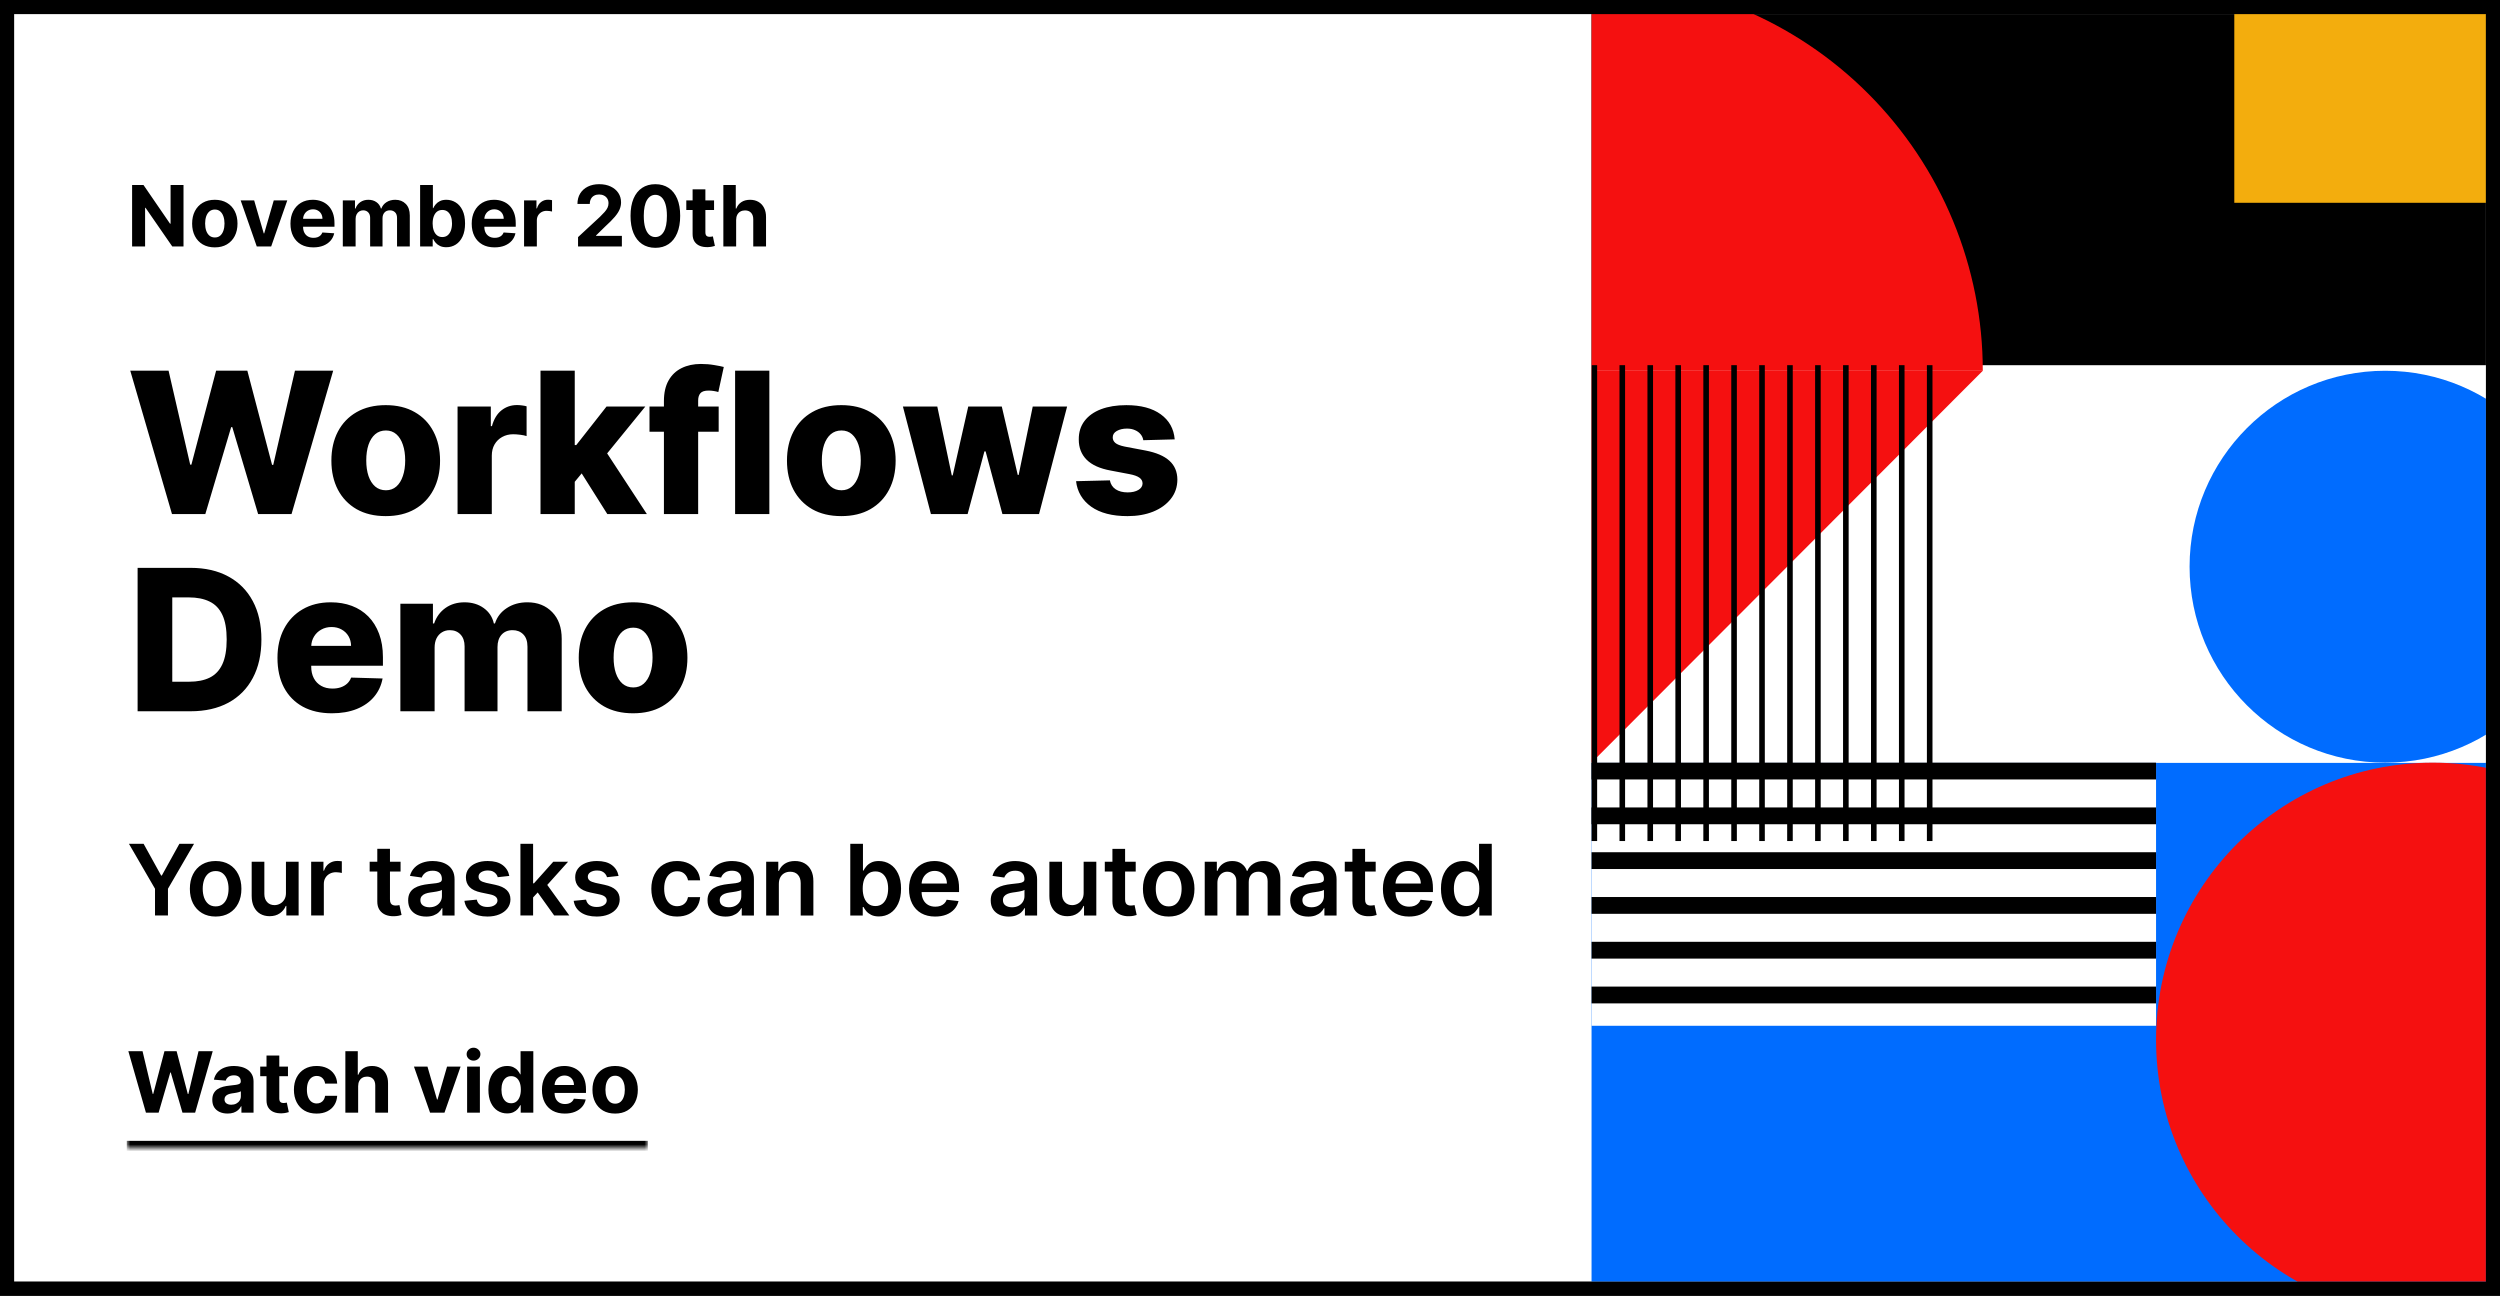
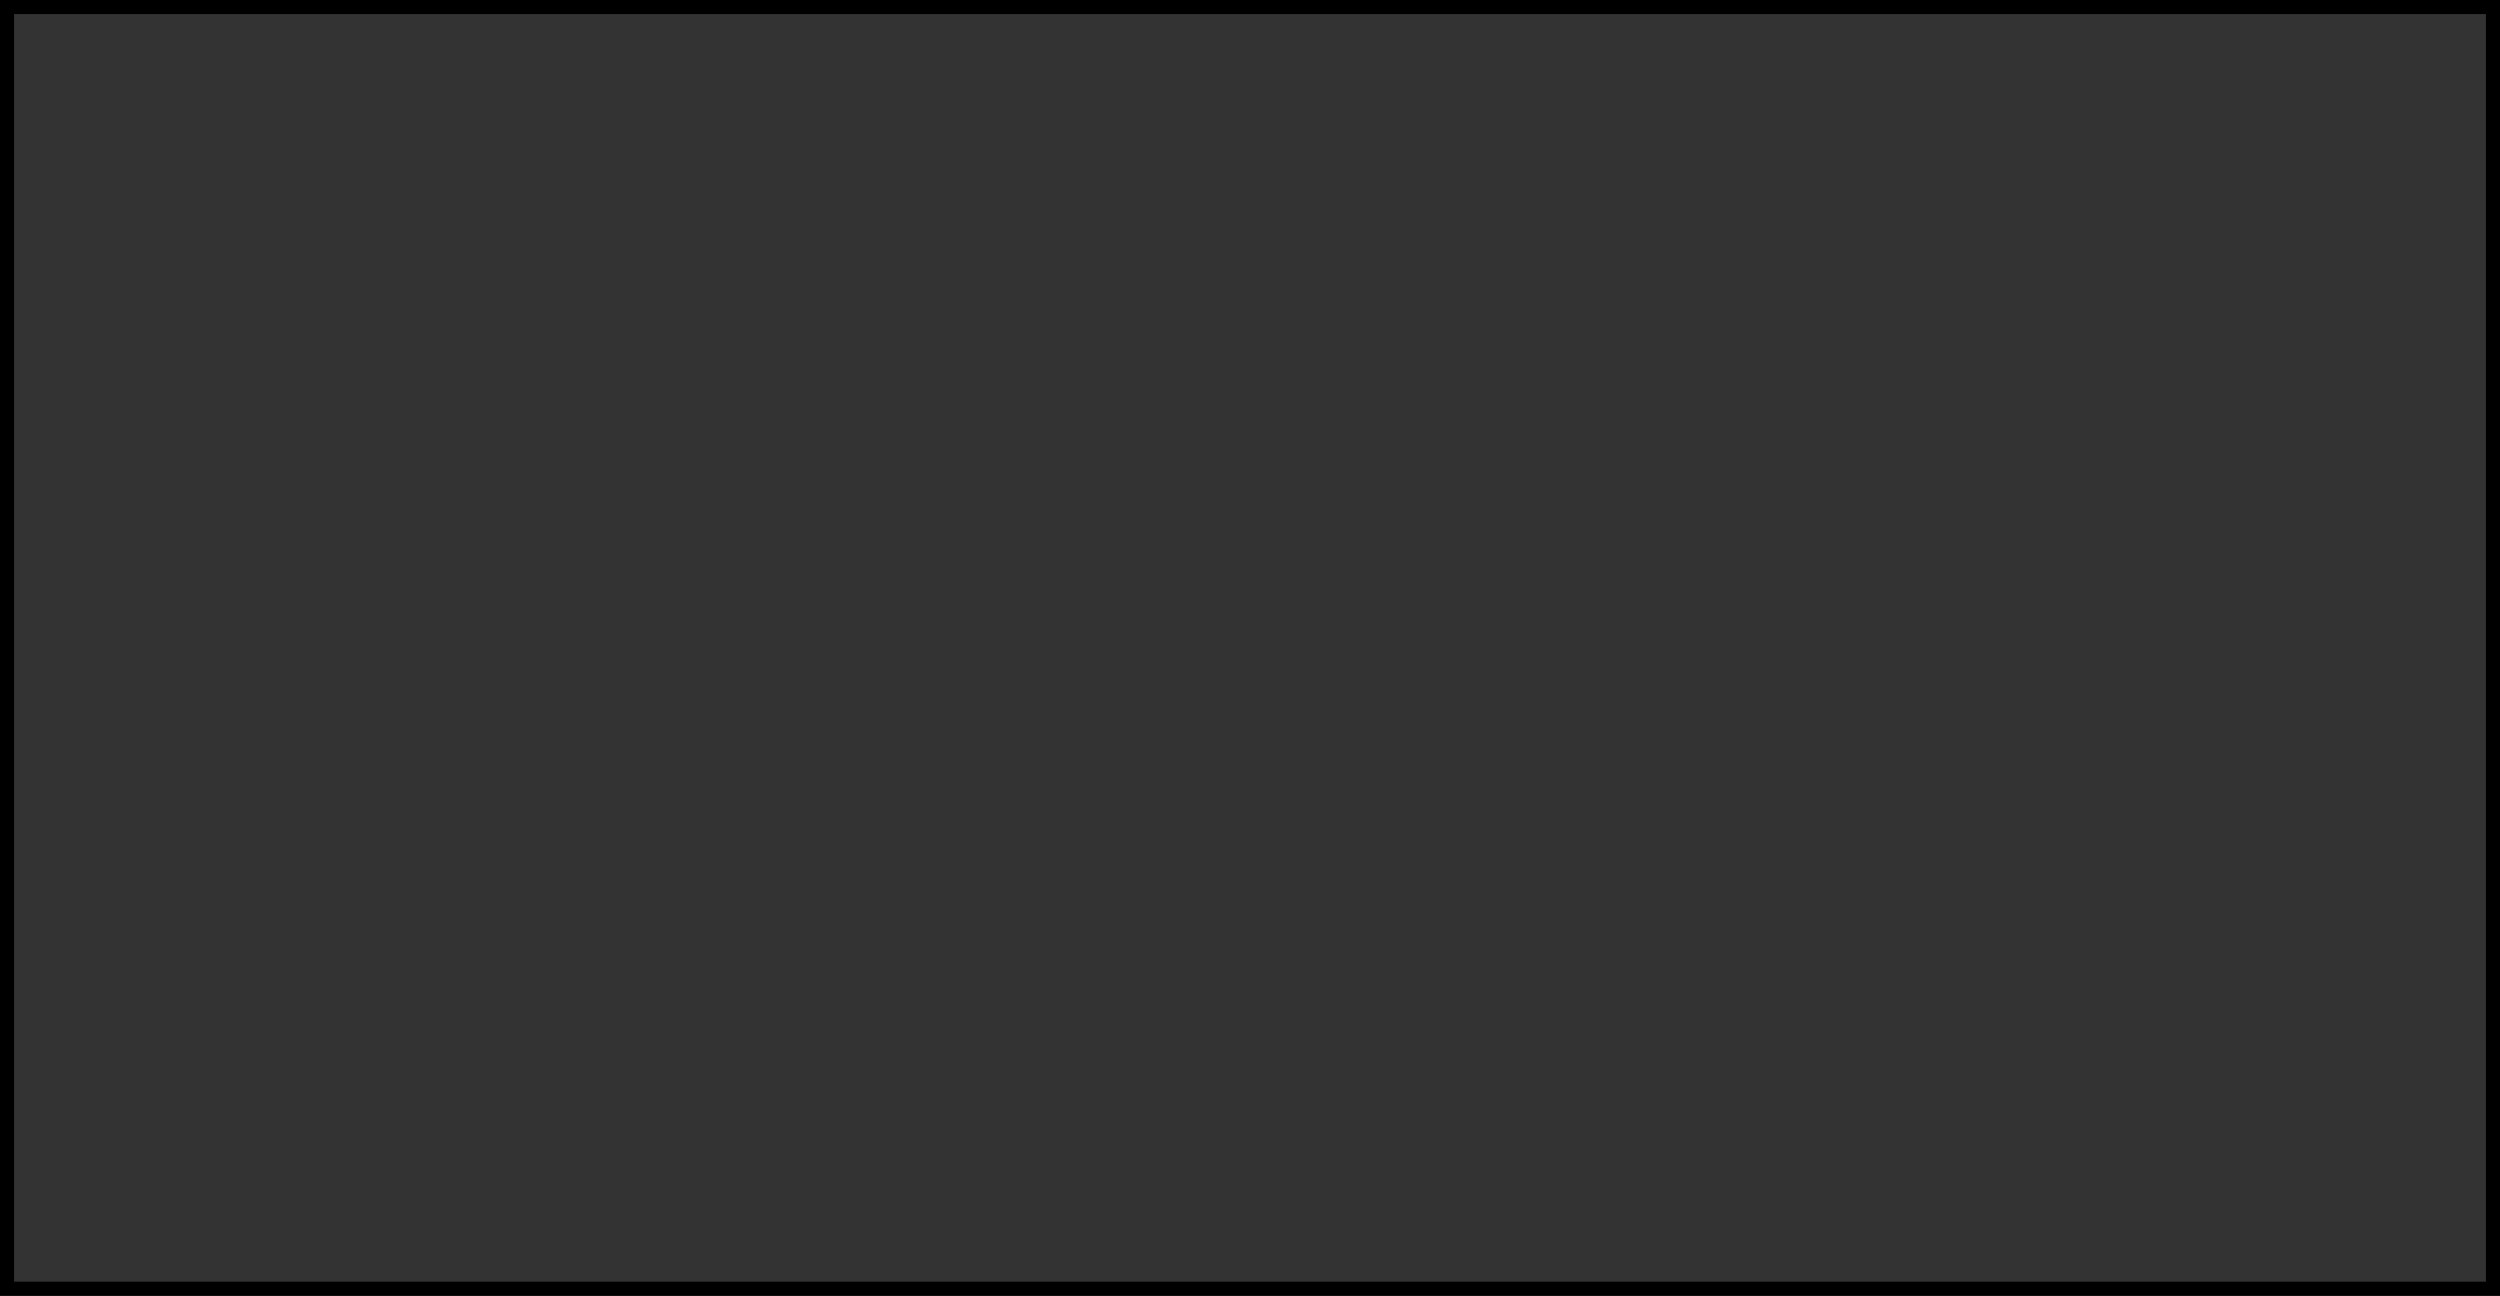
<svg xmlns="http://www.w3.org/2000/svg" fill="none" height="184" viewBox="0 0 355 184" width="355">
  <rect x="0" y="0" width="355" height="184" fill="#333333" stroke="none" />
  <clipPath id="a">
-     <path d="m2 2h351v180h-351z" />
-   </clipPath>
+     </clipPath>
  <mask id="b" fill="#fff">
    <path d="m18 145h74v18h-74z" fill="#fff" />
  </mask>
  <g clip-path="url(#a)">
    <path d="m2 2h351v180h-351z" fill="#fff" />
-     <path d="m26.058 26.273v8.727h-1.594l-3.797-5.493h-.064v5.493h-1.845v-8.727h1.619l3.767 5.489h.077v-5.489zm4.445 8.855c-.662 0-1.234-.141-1.717-.422-.48-.284-.851-.679-1.112-1.185-.261-.508-.392-1.098-.392-1.768 0-.676.131-1.267.392-1.773.261-.508.632-.903 1.112-1.185.483-.284 1.055-.426 1.717-.426s1.233.142 1.713.426c.483.281.855.676 1.116 1.185.261.506.392 1.097.392 1.773 0 .67-.131 1.26-.392 1.768-.261.506-.633.901-1.116 1.185-.48.281-1.051.422-1.713.422zm.009-1.406c.301 0 .553-.085.754-.256.202-.173.354-.409.456-.707.105-.298.158-.638.158-1.018 0-.381-.052-.72-.158-1.018-.102-.298-.254-.534-.456-.707s-.453-.26-.754-.26c-.304 0-.56.087-.767.26-.205.173-.359.409-.465.707-.102.298-.153.638-.153 1.018 0 .381.051.72.153 1.018.105.298.26.534.465.707.207.171.463.256.767.256zm10.282-5.267-2.288 6.545h-2.045l-2.288-6.545h1.918l1.359 4.683h.068l1.355-4.683zm3.698 6.673c-.673 0-1.253-.136-1.739-.409-.483-.276-.855-.665-1.117-1.168-.261-.506-.392-1.104-.392-1.794 0-.673.131-1.264.392-1.773.261-.508.629-.905 1.104-1.189.477-.284 1.037-.426 1.679-.426.432 0 .834.07 1.206.209.375.136.702.342.98.618.281.276.5.622.656 1.04.156.415.234.901.234 1.457v.499h-5.527v-1.125h3.818c0-.261-.057-.493-.171-.695-.114-.202-.271-.359-.473-.473-.199-.116-.43-.175-.695-.175-.276 0-.52.064-.733.192-.21.125-.375.294-.494.507-.119.21-.18.445-.183.703v1.07c0 .324.06.604.179.84.122.236.294.418.516.545.222.128.484.192.788.192.202 0 .386-.028.554-.085.168-.057.311-.142.43-.256.119-.114.21-.253.273-.418l1.679.111c-.085.403-.26.756-.524 1.057-.261.298-.599.531-1.014.699-.412.165-.888.247-1.428.247zm4.186-.128v-6.545h1.73v1.155h.077c.136-.384.364-.686.682-.908.318-.222.699-.332 1.142-.332.449 0 .831.112 1.146.337.315.222.526.523.631.903h.068c.134-.375.375-.675.724-.899.352-.227.768-.341 1.249-.341.611 0 1.107.195 1.487.584.384.386.575.935.575 1.645v4.402h-1.811v-4.044c0-.364-.097-.636-.29-.818s-.435-.273-.724-.273c-.33 0-.587.105-.771.315-.185.207-.277.481-.277.822v3.997h-1.76v-4.082c0-.321-.092-.577-.277-.767-.182-.19-.422-.285-.72-.285-.202 0-.384.051-.545.153-.159.099-.285.24-.379.422-.094.179-.141.389-.141.631v3.929zm10.977 0v-8.727h1.815v3.281h.055c.08-.176.195-.355.345-.537.153-.185.352-.338.597-.46.247-.125.554-.188.92-.188.477 0 .918.125 1.321.375.403.247.726.621.967 1.121.241.497.362 1.121.362 1.871 0 .73-.118 1.347-.354 1.849-.233.5-.551.879-.955 1.138-.401.256-.85.384-1.347.384-.352 0-.652-.058-.899-.175-.244-.117-.445-.263-.601-.439-.156-.179-.276-.359-.358-.541h-.081v1.048zm1.777-3.273c0 .389.054.729.162 1.018.108.29.264.516.469.678.204.159.453.239.746.239.295 0 .545-.081.75-.243.204-.165.359-.392.465-.682.108-.293.162-.629.162-1.01 0-.378-.052-.71-.158-.997-.105-.287-.26-.511-.464-.673-.205-.162-.456-.243-.754-.243-.295 0-.545.078-.75.234-.202.156-.356.378-.465.665-.108.287-.162.625-.162 1.014zm8.798 3.401c-.673 0-1.253-.136-1.739-.409-.483-.276-.855-.665-1.117-1.168-.261-.506-.392-1.104-.392-1.794 0-.673.131-1.264.392-1.773s.629-.905 1.104-1.189c.477-.284 1.037-.426 1.679-.426.432 0 .834.07 1.206.209.375.136.702.342.98.618.281.276.5.622.656 1.04.156.415.234.901.234 1.457v.499h-5.527v-1.125h3.818c0-.261-.057-.493-.171-.695s-.271-.359-.473-.473c-.199-.116-.43-.175-.695-.175-.276 0-.52.064-.733.192-.21.125-.375.294-.494.507-.119.21-.18.445-.183.703v1.07c0 .324.06.604.179.84.122.236.294.418.516.545.222.128.484.192.788.192.202 0 .386-.028.554-.085s.311-.142.43-.256c.119-.114.21-.253.273-.418l1.679.111c-.085.403-.26.756-.524 1.057-.261.298-.6.531-1.014.699-.412.165-.888.247-1.428.247zm4.186-.128v-6.545h1.76v1.142h.068c.119-.406.32-.713.601-.92.281-.21.605-.315.972-.315.091 0 .189.006.294.017.105.011.197.027.277.047v1.611c-.085-.026-.203-.048-.354-.068s-.288-.03-.413-.03c-.267 0-.506.058-.716.175-.207.114-.372.273-.494.477-.119.204-.179.44-.179.707v3.703zm7.665 0v-1.329l3.107-2.877c.264-.256.486-.486.665-.69.182-.205.32-.405.413-.601.094-.199.141-.413.141-.643 0-.256-.058-.476-.175-.66-.116-.188-.276-.331-.477-.43-.202-.102-.43-.153-.686-.153-.267 0-.5.054-.699.162-.199.108-.352.263-.46.465-.108.202-.162.442-.162.72h-1.752c0-.571.129-1.067.388-1.487.259-.42.621-.746 1.087-.976s1.003-.345 1.611-.345c.625 0 1.169.111 1.632.332.466.219.828.523 1.087.912s.388.835.388 1.338c0 .33-.065.655-.196.976-.128.321-.357.678-.686 1.07-.33.389-.794.857-1.393 1.402l-1.274 1.249v.06h3.665v1.508zm10.978.192c-.733-.003-1.364-.183-1.892-.541-.525-.358-.93-.876-1.214-1.555-.281-.679-.42-1.496-.418-2.45 0-.952.141-1.763.422-2.433.284-.67.689-1.18 1.214-1.53.528-.352 1.158-.528 1.888-.528s1.358.176 1.883.528c.528.352.935.864 1.219 1.534.284.668.425 1.477.422 2.429 0 .957-.142 1.776-.426 2.454-.281.679-.685 1.198-1.21 1.555-.526.358-1.155.537-1.888.537zm0-1.53c.5 0 .899-.251 1.197-.754.298-.503.446-1.257.443-2.263 0-.662-.068-1.213-.204-1.653-.134-.44-.324-.771-.571-.993-.244-.222-.533-.332-.865-.332-.497 0-.895.249-1.193.746-.298.497-.449 1.242-.452 2.233 0 .67.067 1.23.2 1.679.136.446.328.781.575 1.006.247.222.537.332.869.332zm8.336-5.207v1.364h-3.942v-1.364zm-3.047-1.568h1.815v6.102c0 .168.026.298.077.392.051.091.122.155.213.192.094.037.202.055.324.055.085 0 .17-.007.255-.021.086-.017.151-.03.196-.038l.286 1.351c-.091.028-.219.061-.384.098-.164.04-.365.064-.6.072-.438.017-.821-.041-1.151-.175-.327-.134-.581-.341-.763-.622-.182-.281-.271-.636-.269-1.065zm6.183 4.33v3.784h-1.816v-8.727h1.764v3.337h.077c.148-.386.386-.689.716-.908.33-.222.743-.332 1.24-.332.455 0 .851.1 1.189.298.341.196.605.479.793.848.19.366.284.805.281 1.317v4.168h-1.815v-3.844c.002-.403-.1-.717-.307-.942-.205-.224-.492-.337-.861-.337-.247 0-.466.053-.656.158-.188.105-.336.259-.444.46-.105.199-.159.439-.161.72z" fill="#000" />
    <path d="m24.423 73-5.926-20.364h5.439l3.072 13.344h.169l3.51-13.344h4.435l3.51 13.373h.169l3.082-13.373h5.429l-5.916 20.364h-4.743l-3.669-12.349h-.159l-3.669 12.349zm30.35.288c-1.604 0-2.983-.328-4.136-.984-1.147-.663-2.032-1.584-2.655-2.764-.617-1.187-.925-2.562-.925-4.126 0-1.571.308-2.946.925-4.127.623-1.187 1.508-2.108 2.655-2.764 1.153-.663 2.532-.994 4.136-.994 1.604 0 2.98.331 4.126.994 1.153.656 2.038 1.578 2.655 2.764.623 1.18.935 2.555.935 4.127 0 1.564-.312 2.94-.935 4.126-.617 1.18-1.501 2.101-2.655 2.764-1.147.656-2.522.984-4.126.984zm.03-3.669c.583 0 1.077-.179 1.482-.537.404-.358.713-.855.925-1.492.219-.636.328-1.372.328-2.207 0-.849-.109-1.591-.328-2.227-.212-.636-.52-1.133-.925-1.491-.404-.358-.898-.537-1.482-.537-.603 0-1.114.179-1.531.537-.411.358-.726.855-.945 1.491-.212.636-.318 1.379-.318 2.227 0 .835.106 1.571.318 2.207.219.636.534 1.133.945 1.492.418.358.928.537 1.531.537zm10.171 3.381v-15.273h4.723v2.784h.159c.278-1.008.733-1.757 1.362-2.247.63-.497 1.362-.746 2.197-.746.225 0 .457.017.696.05.239.026.461.07.666.129v4.226c-.232-.08-.537-.142-.915-.189-.371-.046-.703-.07-.994-.07-.577 0-1.097.129-1.561.388-.457.252-.819.607-1.084 1.064-.259.451-.388.981-.388 1.591v8.293zm16.164-4.007.02-5.797h.676l4.295-5.469h5.508l-6.383 7.835h-1.283zm-4.385 4.007v-20.364h4.862v20.364zm9.486 0-3.997-6.344 3.202-3.45 6.413 9.794zm15.813-15.273v3.579h-9.823v-3.579zm-7.775 15.273v-16.048c0-1.18.222-2.158.666-2.933.444-.782 1.061-1.366 1.849-1.75.789-.391 1.7-.587 2.734-.587.676 0 1.312.053 1.909.159.603.099 1.051.189 1.342.269l-.775 3.56c-.179-.06-.398-.109-.657-.149-.251-.04-.49-.06-.715-.06-.571 0-.962.126-1.174.378-.212.252-.318.597-.318 1.034v16.128zm14.971-20.364v20.364h-4.863v-20.364zm10.218 20.652c-1.605 0-2.983-.328-4.137-.984-1.147-.663-2.032-1.584-2.655-2.764-.616-1.187-.924-2.562-.924-4.126 0-1.571.308-2.946.924-4.127.623-1.187 1.508-2.108 2.655-2.764 1.154-.663 2.532-.994 4.137-.994 1.604 0 2.979.331 4.126.994 1.153.656 2.038 1.578 2.655 2.764.623 1.18.934 2.555.934 4.127 0 1.564-.311 2.94-.934 4.126-.617 1.18-1.502 2.101-2.655 2.764-1.147.656-2.522.984-4.126.984zm.029-3.669c.584 0 1.078-.179 1.482-.537.404-.358.712-.855.925-1.492.218-.636.328-1.372.328-2.207 0-.849-.11-1.591-.328-2.227-.213-.636-.521-1.133-.925-1.491-.404-.358-.898-.537-1.482-.537-.603 0-1.113.179-1.531.537-.411.358-.726.855-.944 1.491-.213.636-.319 1.379-.319 2.227 0 .835.106 1.571.319 2.207.218.636.533 1.133.944 1.492.418.358.928.537 1.531.537zm12.697 3.381-3.978-15.273h4.882l2.059 9.784h.129l2.207-9.784h4.763l2.267 9.714h.129l1.999-9.714h4.882l-3.987 15.273h-5.2l-2.387-8.899h-.169l-2.386 8.899zm34.618-10.609-4.464.119c-.047-.318-.173-.6-.378-.845-.206-.252-.474-.448-.806-.587-.324-.146-.702-.219-1.133-.219-.564 0-1.044.113-1.442.338-.391.225-.583.53-.577.915-.006.298.113.557.358.776.252.219.7.394 1.343.527l2.943.557c1.524.292 2.658.776 3.4 1.452.749.676 1.127 1.571 1.134 2.685-.007 1.047-.318 1.959-.935 2.734-.61.776-1.445 1.379-2.505 1.81-1.061.424-2.274.636-3.64.636-2.18 0-3.901-.448-5.16-1.342-1.253-.901-1.969-2.108-2.148-3.619l4.803-.119c.106.557.381.981.825 1.273s1.011.438 1.7.438c.623 0 1.13-.116 1.522-.348.391-.232.59-.54.596-.925-.006-.345-.159-.62-.457-.825-.299-.212-.766-.378-1.402-.497l-2.665-.507c-1.531-.278-2.671-.792-3.42-1.541-.749-.756-1.121-1.717-1.114-2.884-.007-1.021.265-1.893.815-2.615.55-.729 1.333-1.286 2.347-1.671s2.211-.577 3.589-.577c2.069 0 3.699.434 4.892 1.303 1.194.862 1.853 2.048 1.979 3.56zm-139.742 38.609h-7.527v-20.364h7.517c2.075 0 3.861.408 5.359 1.223 1.505.809 2.665 1.975 3.48 3.5.815 1.518 1.223 3.334 1.223 5.449 0 2.121-.408 3.944-1.223 5.469-.809 1.525-1.965 2.695-3.47 3.51-1.505.809-3.291 1.213-5.359 1.213zm-2.605-4.196h2.416c1.14 0 2.105-.192 2.893-.577.795-.391 1.395-1.024 1.8-1.899.411-.882.617-2.055.617-3.52 0-1.465-.205-2.632-.617-3.5-.411-.875-1.018-1.505-1.82-1.889-.795-.391-1.776-.587-2.943-.587h-2.347zm22.664 4.484c-1.598 0-2.976-.315-4.136-.944-1.153-.637-2.042-1.541-2.665-2.715-.617-1.18-.925-2.582-.925-4.206 0-1.578.312-2.956.935-4.136.623-1.187 1.501-2.108 2.635-2.764 1.133-.663 2.469-.994 4.007-.994 1.087 0 2.082.169 2.983.507s1.68.839 2.337 1.501c.656.663 1.167 1.482 1.531 2.456.365.968.547 2.078.547 3.331v1.213h-13.274v-2.824h8.75c-.007-.517-.129-.978-.368-1.382-.239-.404-.567-.719-.984-.945-.411-.232-.885-.348-1.422-.348-.543 0-1.031.123-1.462.368-.431.239-.772.567-1.024.984-.252.411-.385.878-.398 1.402v2.874c0 .623.123 1.17.368 1.641.245.464.593.825 1.044 1.084.451.259.988.388 1.611.388.431 0 .822-.06 1.173-.179.351-.119.653-.295.905-.527.252-.232.441-.517.567-.855l4.465.129c-.186 1.001-.593 1.873-1.223 2.615-.623.736-1.442 1.309-2.456 1.72-1.014.404-2.188.606-3.52.606zm9.726-.288v-15.273h4.624v2.804h.169c.318-.928.855-1.661 1.611-2.197s1.657-.805 2.704-.805c1.061 0 1.969.272 2.724.815.756.543 1.236 1.273 1.442 2.187h.159c.285-.908.842-1.634 1.671-2.178.829-.55 1.806-.825 2.933-.825 1.445 0 2.618.464 3.52 1.392.901.921 1.352 2.188 1.352 3.798v10.281h-4.862v-9.168c0-.762-.196-1.342-.587-1.74-.391-.404-.898-.607-1.521-.607-.669 0-1.196.219-1.581.656-.378.431-.567 1.011-.567 1.74v9.118h-4.673v-9.217c0-.709-.192-1.269-.577-1.68s-.892-.617-1.521-.617c-.424 0-.799.103-1.124.308-.325.199-.58.484-.766.855-.179.371-.269.809-.269 1.312v9.038zm33.045.288c-1.604 0-2.983-.328-4.136-.984-1.147-.663-2.032-1.584-2.655-2.764-.617-1.187-.925-2.562-.925-4.126 0-1.571.308-2.946.925-4.127.623-1.187 1.508-2.108 2.655-2.764 1.153-.663 2.532-.994 4.136-.994 1.604 0 2.98.331 4.126.994 1.153.656 2.038 1.578 2.655 2.764.623 1.18.935 2.555.935 4.127 0 1.564-.312 2.94-.935 4.126-.617 1.18-1.501 2.101-2.655 2.764-1.147.656-2.522.984-4.126.984zm.03-3.669c.583 0 1.077-.179 1.482-.537.404-.358.713-.855.925-1.492.219-.636.328-1.372.328-2.207 0-.849-.109-1.591-.328-2.227-.212-.636-.52-1.133-.925-1.491-.404-.358-.898-.537-1.482-.537-.603 0-1.114.179-1.531.537-.411.358-.726.855-.945 1.491-.212.636-.318 1.379-.318 2.227 0 .835.106 1.571.318 2.207.219.636.534 1.133.945 1.492.418.358.928.537 1.531.537z" fill="#000" />
    <path d="m18.308 119.818h2.083l2.491 4.504h.099l2.491-4.504h2.083l-3.704 6.384v3.798h-1.839v-3.798zm12.313 10.331c-.746 0-1.392-.164-1.939-.492s-.971-.787-1.273-1.377c-.298-.59-.448-1.28-.448-2.068 0-.789.149-1.48.448-2.074.302-.593.726-1.053 1.273-1.382.547-.328 1.193-.492 1.939-.492.746 0 1.392.164 1.939.492.547.329.97.789 1.268 1.382.302.594.452 1.285.452 2.074 0 .788-.151 1.478-.452 2.068-.298.59-.721 1.049-1.268 1.377-.547.328-1.193.492-1.939.492zm.01-1.442c.404 0 .742-.111 1.014-.333.272-.225.474-.527.607-.905.136-.377.204-.798.204-1.262 0-.468-.068-.89-.204-1.268-.133-.381-.335-.685-.607-.91s-.61-.338-1.014-.338c-.414 0-.759.113-1.034.338-.272.225-.476.529-.612.91-.133.378-.199.8-.199 1.268 0 .464.066.885.199 1.262.136.378.34.68.612.905.275.222.62.333 1.034.333zm9.974-1.919v-4.424h1.8v7.636h-1.745v-1.357h-.08c-.172.427-.456.777-.85 1.049-.391.272-.873.407-1.447.407-.5 0-.943-.111-1.327-.333-.381-.225-.679-.552-.895-.979-.215-.431-.323-.951-.323-1.561v-4.862h1.8v4.583c0 .484.133.869.398 1.154.265.285.613.427 1.044.427.265 0 .522-.064.771-.193.249-.13.452-.322.612-.577.162-.259.244-.582.244-.97zm3.58 3.212v-7.636h1.745v1.272h.08c.139-.44.378-.78.716-1.019.341-.242.731-.363 1.168-.363.1 0 .21.005.333.015.126.007.23.018.313.035v1.656c-.076-.027-.197-.05-.363-.07-.162-.023-.32-.035-.472-.035-.328 0-.623.071-.885.214-.259.139-.462.333-.612.582-.149.248-.224.535-.224.86v4.489zm12.697-7.636v1.392h-4.39v-1.392zm-3.306-1.83h1.8v7.169c0 .242.036.428.109.557.076.126.176.212.298.258.123.047.259.07.408.07.113 0 .215-.008.308-.025.096-.016.169-.031.219-.045l.303 1.407c-.096.034-.234.07-.413.11-.176.04-.391.063-.646.069-.451.014-.857-.054-1.218-.203-.361-.153-.648-.388-.86-.706-.209-.319-.312-.716-.308-1.194zm6.939 9.62c-.484 0-.92-.086-1.308-.258-.384-.176-.689-.435-.915-.776-.222-.341-.333-.762-.333-1.263 0-.431.08-.787.239-1.069.159-.281.376-.507.651-.676s.585-.296.93-.383c.348-.089.708-.154 1.079-.193.447-.047.81-.088 1.089-.125.278-.04.481-.099.607-.179.129-.083.194-.21.194-.383v-.029c0-.375-.111-.665-.333-.87-.222-.206-.542-.309-.96-.309-.441 0-.79.096-1.049.289-.255.192-.428.419-.517.681l-1.68-.239c.133-.464.351-.852.656-1.163.305-.315.678-.55 1.119-.706.441-.159.928-.239 1.462-.239.368 0 .734.043 1.099.129.365.087.698.229.999.428.302.196.543.462.726.8.186.339.278.761.278 1.268v5.111h-1.73v-1.049h-.06c-.109.212-.263.411-.462.597-.196.182-.443.329-.741.442-.295.109-.641.164-1.039.164zm.467-1.322c.361 0 .674-.072.94-.214.265-.146.469-.338.612-.577.146-.238.219-.499.219-.78v-.9c-.056.046-.152.089-.288.129-.133.04-.282.075-.447.104-.166.03-.33.057-.492.08s-.303.043-.423.06c-.269.036-.509.096-.721.179s-.38.199-.502.348c-.123.145-.184.334-.184.566 0 .332.121.582.363.751.242.169.55.254.925.254zm11.34-4.45-1.641.179c-.046-.166-.128-.321-.244-.467-.113-.146-.265-.264-.457-.353-.192-.09-.428-.134-.706-.134-.374 0-.689.081-.945.243-.252.163-.376.373-.373.632-.003.222.078.402.244.541.169.14.448.254.835.343l1.302.279c.723.156 1.26.403 1.611.741.355.338.534.78.537 1.327-.003.481-.144.905-.423 1.273-.275.364-.658.649-1.149.855-.49.205-1.054.308-1.69.308-.935 0-1.687-.195-2.257-.587-.57-.394-.91-.942-1.019-1.645l1.755-.169c.08.345.249.605.507.78.259.176.595.264 1.009.264.428 0 .771-.088 1.029-.264.262-.175.393-.392.393-.651 0-.219-.085-.399-.254-.542-.166-.142-.424-.252-.775-.328l-1.303-.273c-.733-.153-1.274-.41-1.626-.771-.351-.365-.525-.825-.522-1.382-.003-.471.124-.878.383-1.223.262-.348.625-.617 1.089-.805.467-.193 1.006-.289 1.616-.289.895 0 1.599.191 2.113.572.517.381.837.896.96 1.546zm3.219 3.222-.005-2.173h.288l2.744-3.067h2.103l-3.376 3.758h-.373zm-1.641 2.396v-10.182h1.8v10.182zm4.793 0-2.486-3.475 1.213-1.268 3.425 4.743zm9.144-5.618-1.641.179c-.046-.166-.128-.321-.244-.467-.113-.146-.265-.264-.457-.353-.192-.09-.428-.134-.706-.134-.374 0-.689.081-.945.243-.252.163-.376.373-.373.632-.003.222.078.402.244.541.169.14.448.254.835.343l1.302.279c.723.156 1.26.403 1.611.741.355.338.534.78.537 1.327-.003.481-.144.905-.422 1.273-.275.364-.658.649-1.149.855-.49.205-1.054.308-1.69.308-.935 0-1.687-.195-2.257-.587-.57-.394-.91-.942-1.019-1.645l1.755-.169c.08.345.249.605.507.78.259.176.595.264 1.009.264.428 0 .771-.088 1.029-.264.262-.175.393-.392.393-.651 0-.219-.085-.399-.254-.542-.166-.142-.424-.252-.775-.328l-1.303-.273c-.733-.153-1.274-.41-1.626-.771-.351-.365-.525-.825-.522-1.382-.003-.471.124-.878.383-1.223.262-.348.625-.617 1.089-.805.467-.193 1.006-.289 1.616-.289.895 0 1.599.191 2.113.572.517.381.837.896.96 1.546zm8.312 5.767c-.762 0-1.417-.167-1.964-.502-.543-.335-.963-.797-1.258-1.387-.292-.593-.438-1.276-.438-2.048 0-.776.149-1.46.447-2.054.298-.596.719-1.06 1.263-1.392.547-.334 1.193-.502 1.939-.502.62 0 1.168.115 1.645.343.481.226.863.545 1.149.96.285.411.447.891.487 1.442h-1.72c-.07-.368-.235-.675-.497-.92-.259-.249-.605-.373-1.039-.373-.368 0-.691.099-.97.298-.278.196-.495.477-.651.845-.152.368-.229.809-.229 1.323 0 .52.076.968.229 1.342.152.371.366.658.641.86.278.199.605.299.979.299.265 0 .502-.05.711-.15.212-.102.39-.25.532-.442s.24-.426.293-.701h1.72c-.043.54-.202 1.019-.477 1.437-.275.414-.65.739-1.124.974-.474.232-1.031.348-1.67.348zm6.876.005c-.484 0-.919-.086-1.307-.258-.385-.176-.69-.435-.915-.776-.222-.341-.333-.762-.333-1.263 0-.431.079-.787.239-1.069.159-.281.376-.507.651-.676s.585-.296.93-.383c.348-.089.707-.154 1.078-.193.448-.047.811-.088 1.089-.125.279-.04.481-.099.607-.179.129-.083.194-.21.194-.383v-.029c0-.375-.111-.665-.334-.87-.222-.206-.541-.309-.959-.309-.441 0-.791.096-1.049.289-.255.192-.428.419-.517.681l-1.68-.239c.132-.464.351-.852.656-1.163.305-.315.678-.55 1.118-.706.441-.159.928-.239 1.462-.239.368 0 .734.043 1.099.129.364.087.697.229.999.428.302.196.544.462.726.8.186.339.278.761.278 1.268v5.111h-1.73v-1.049h-.059c-.11.212-.264.411-.463.597-.195.182-.442.329-.741.442-.295.109-.641.164-1.039.164zm.468-1.322c.361 0 .674-.072.939-.214.265-.146.469-.338.612-.577.146-.238.219-.499.219-.78v-.9c-.057.046-.153.089-.289.129-.132.04-.282.075-.447.104-.166.03-.33.057-.492.08-.163.023-.304.043-.423.06-.268.036-.509.096-.721.179s-.379.199-.502.348c-.123.145-.184.334-.184.566 0 .332.121.582.363.751s.55.254.925.254zm7.104-3.306v4.474h-1.8v-7.636h1.72v1.297h.09c.175-.427.455-.767.84-1.019.388-.252.867-.378 1.437-.378.527 0 .986.113 1.377.338.394.226.699.552.915.98.218.427.326.946.323 1.556v4.862h-1.8v-4.584c0-.51-.133-.91-.398-1.198-.262-.288-.625-.432-1.089-.432-.314 0-.594.069-.84.208-.242.136-.432.333-.571.592-.136.258-.204.572-.204.94zm10.143 4.474v-10.182h1.8v3.808h.075c.093-.185.223-.382.392-.591.169-.212.398-.393.687-.542.288-.153.656-.229 1.103-.229.59 0 1.122.151 1.596.453.477.298.855.74 1.134 1.327.281.583.422 1.299.422 2.148 0 .838-.137 1.551-.412 2.138-.276.586-.65 1.034-1.124 1.342s-1.011.462-1.611.462c-.437 0-.8-.073-1.089-.219-.288-.145-.52-.321-.696-.527-.172-.208-.306-.406-.402-.591h-.105v1.203zm1.765-3.818c0 .494.07.926.209 1.297.143.372.346.662.612.87.268.206.593.309.974.309.398 0 .731-.106.999-.319.269-.215.471-.508.607-.879.139-.375.209-.801.209-1.278 0-.474-.068-.895-.204-1.263s-.338-.656-.607-.865c-.268-.209-.603-.313-1.004-.313-.384 0-.711.101-.979.303-.269.202-.473.486-.612.85-.136.365-.204.794-.204 1.288zm10.285 3.967c-.766 0-1.427-.159-1.984-.477-.553-.322-.979-.776-1.277-1.362-.299-.59-.448-1.285-.448-2.083 0-.786.149-1.475.448-2.069.301-.596.722-1.06 1.262-1.392.541-.334 1.175-.502 1.904-.502.471 0 .915.076 1.333.229.421.149.792.381 1.113.696.325.315.58.716.766 1.203.186.484.279 1.061.279 1.73v.552h-6.26v-1.213h4.534c-.003-.345-.078-.651-.223-.92-.146-.272-.35-.485-.612-.641-.258-.156-.56-.234-.905-.234-.368 0-.691.09-.969.269-.279.175-.496.407-.651.696-.153.285-.231.598-.234.939v1.059c0 .444.081.826.244 1.144.162.315.389.557.681.726.291.165.633.248 1.024.248.262 0 .499-.036.711-.109.212-.076.396-.187.552-.333.155-.146.273-.327.353-.542l1.68.189c-.106.444-.308.832-.607 1.163-.295.328-.672.583-1.133.766-.461.179-.988.268-1.581.268zm10.448.005c-.484 0-.92-.086-1.307-.258-.385-.176-.69-.435-.915-.776-.222-.341-.333-.762-.333-1.263 0-.431.079-.787.238-1.069.159-.281.377-.507.652-.676s.585-.296.929-.383c.348-.089.708-.154 1.079-.193.448-.047.811-.088 1.089-.125.278-.04.481-.099.607-.179.129-.083.193-.21.193-.383v-.029c0-.375-.111-.665-.333-.87-.222-.206-.542-.309-.959-.309-.441 0-.791.096-1.049.289-.255.192-.428.419-.517.681l-1.681-.239c.133-.464.352-.852.657-1.163.305-.315.677-.55 1.118-.706.441-.159.928-.239 1.462-.239.368 0 .734.043 1.099.129.364.087.697.229.999.428.301.196.543.462.726.8.185.339.278.761.278 1.268v5.111h-1.73v-1.049h-.06c-.109.212-.263.411-.462.597-.196.182-.442.329-.741.442-.295.109-.641.164-1.039.164zm.467-1.322c.362 0 .675-.072.94-.214.265-.146.469-.338.612-.577.145-.238.218-.499.218-.78v-.9c-.056.046-.152.089-.288.129-.133.04-.282.075-.447.104-.166.03-.33.057-.493.08-.162.023-.303.043-.422.06-.269.036-.509.096-.721.179s-.38.199-.502.348c-.123.145-.184.334-.184.566 0 .332.121.582.363.751s.55.254.924.254zm10.172-2.044v-4.424h1.8v7.636h-1.745v-1.357h-.08c-.172.427-.456.777-.85 1.049-.391.272-.873.407-1.447.407-.5 0-.943-.111-1.327-.333-.381-.225-.68-.552-.895-.979-.216-.431-.323-.951-.323-1.561v-4.862h1.799v4.583c0 .484.133.869.398 1.154s.613.427 1.044.427c.265 0 .522-.064.771-.193.248-.13.452-.322.611-.577.163-.259.244-.582.244-.97zm7.394-4.424v1.392h-4.39v-1.392zm-3.307-1.83h1.8v7.169c0 .242.037.428.11.557.076.126.175.212.298.258.122.047.258.07.408.07.112 0 .215-.008.308-.025.096-.016.169-.031.219-.045l.303 1.407c-.096.034-.234.07-.413.11-.176.04-.391.063-.646.069-.451.014-.857-.054-1.218-.203-.361-.153-.648-.388-.86-.706-.209-.319-.312-.716-.309-1.194zm7.991 9.615c-.746 0-1.392-.164-1.939-.492s-.971-.787-1.273-1.377c-.298-.59-.447-1.28-.447-2.068 0-.789.149-1.48.447-2.074.302-.593.726-1.053 1.273-1.382.547-.328 1.193-.492 1.939-.492.745 0 1.392.164 1.939.492.546.329.969.789 1.267 1.382.302.594.453 1.285.453 2.074 0 .788-.151 1.478-.453 2.068-.298.59-.721 1.049-1.267 1.377-.547.328-1.194.492-1.939.492zm.01-1.442c.404 0 .742-.111 1.014-.333.272-.225.474-.527.606-.905.136-.377.204-.798.204-1.262 0-.468-.068-.89-.204-1.268-.132-.381-.334-.685-.606-.91s-.61-.338-1.014-.338c-.415 0-.759.113-1.034.338-.272.225-.476.529-.612.91-.133.378-.199.8-.199 1.268 0 .464.066.885.199 1.262.136.378.34.68.612.905.275.222.619.333 1.034.333zm5.106 1.293v-7.636h1.72v1.297h.09c.159-.437.423-.779.79-1.024.368-.249.807-.373 1.318-.373.517 0 .953.126 1.307.378.358.249.61.588.756 1.019h.08c.169-.424.454-.762.855-1.014.404-.255.883-.383 1.437-.383.702 0 1.276.222 1.72.666.444.445.666 1.092.666 1.944v5.126h-1.805v-4.847c0-.474-.126-.821-.378-1.039-.252-.222-.56-.333-.924-.333-.435 0-.774.135-1.02.407-.241.269-.362.618-.362 1.049v4.763h-1.765v-4.922c0-.394-.12-.709-.358-.944-.236-.236-.544-.353-.925-.353-.259 0-.494.066-.706.198-.212.13-.381.314-.507.552-.126.236-.189.511-.189.826v4.643zm14.692.154c-.484 0-.92-.086-1.307-.258-.385-.176-.69-.435-.915-.776-.222-.341-.333-.762-.333-1.263 0-.431.079-.787.238-1.069.159-.281.377-.507.652-.676s.585-.296.929-.383c.348-.089.708-.154 1.079-.193.448-.047.811-.088 1.089-.125.278-.04.481-.099.607-.179.129-.083.193-.21.193-.383v-.029c0-.375-.111-.665-.333-.87-.222-.206-.542-.309-.959-.309-.441 0-.791.096-1.049.289-.255.192-.428.419-.517.681l-1.681-.239c.133-.464.352-.852.657-1.163.305-.315.677-.55 1.118-.706.441-.159.928-.239 1.462-.239.368 0 .734.043 1.099.129.364.087.697.229.999.428.301.196.543.462.726.8.185.339.278.761.278 1.268v5.111h-1.73v-1.049h-.06c-.109.212-.263.411-.462.597-.196.182-.442.329-.741.442-.295.109-.641.164-1.039.164zm.467-1.322c.362 0 .675-.072.94-.214.265-.146.469-.338.612-.577.145-.238.218-.499.218-.78v-.9c-.056.046-.152.089-.288.129-.133.04-.282.075-.447.104-.166.03-.33.057-.493.08-.162.023-.303.043-.422.06-.269.036-.509.096-.721.179s-.38.199-.502.348c-.123.145-.184.334-.184.566 0 .332.121.582.363.751s.55.254.924.254zm9.118-6.468v1.392h-4.39v-1.392zm-3.306-1.83h1.8v7.169c0 .242.036.428.109.557.076.126.176.212.298.258.123.047.259.07.408.07.113 0 .215-.008.308-.025.096-.016.169-.031.219-.045l.303 1.407c-.096.034-.233.07-.412.11-.176.04-.392.063-.647.069-.451.014-.857-.054-1.218-.203-.361-.153-.648-.388-.86-.706-.209-.319-.311-.716-.308-1.194zm8.04 9.615c-.766 0-1.427-.159-1.984-.477-.553-.322-.979-.776-1.278-1.362-.298-.59-.447-1.285-.447-2.083 0-.786.149-1.475.447-2.069.302-.596.723-1.06 1.263-1.392.54-.334 1.175-.502 1.904-.502.471 0 .915.076 1.333.229.421.149.792.381 1.113.696.325.315.58.716.766 1.203.186.484.278 1.061.278 1.73v.552h-6.259v-1.213h4.534c-.003-.345-.078-.651-.223-.92-.146-.272-.35-.485-.612-.641-.259-.156-.56-.234-.905-.234-.368 0-.691.09-.969.269-.279.175-.496.407-.652.696-.152.285-.23.598-.233.939v1.059c0 .444.081.826.243 1.144.163.315.39.557.681.726.292.165.634.248 1.025.248.261 0 .498-.036.711-.109.212-.076.396-.187.551-.333.156-.146.274-.327.353-.542l1.681.189c-.106.444-.308.832-.607 1.163-.295.328-.673.583-1.133.766-.461.179-.988.268-1.581.268zm7.682-.015c-.6 0-1.137-.154-1.611-.462s-.849-.756-1.124-1.342c-.275-.587-.412-1.3-.412-2.138 0-.849.139-1.565.417-2.148.282-.587.662-1.029 1.139-1.327.477-.302 1.009-.453 1.596-.453.447 0 .815.076 1.103.229.289.149.517.33.686.542.17.209.3.406.393.591h.075v-3.808h1.804v10.182h-1.769v-1.203h-.11c-.093.185-.227.383-.402.591-.176.206-.408.382-.696.527-.289.146-.652.219-1.089.219zm.502-1.476c.381 0 .706-.103.974-.309.269-.208.473-.498.612-.87.139-.371.209-.803.209-1.297s-.07-.923-.209-1.288c-.136-.364-.338-.648-.607-.85-.265-.202-.591-.303-.979-.303-.401 0-.736.104-1.004.313-.269.209-.471.497-.607.865s-.204.789-.204 1.263c0 .477.068.903.204 1.278.139.371.343.664.612.879.271.213.604.319.999.319z" fill="#000" />
    <path d="m92 162h-74v2h74z" fill="#000" mask="url(#b)" />
-     <path d="m20.723 158-2.497-8.727h2.016l1.445 6.064h.072l1.594-6.064h1.726l1.589 6.076h.077l1.445-6.076h2.016l-2.497 8.727h-1.798l-1.662-5.706h-.068l-1.658 5.706zm11.596.124c-.418 0-.79-.073-1.116-.218-.327-.147-.585-.365-.776-.652-.188-.29-.281-.65-.281-1.082 0-.364.067-.669.2-.916s.315-.446.545-.597c.23-.15.491-.264.784-.341.295-.077.605-.13.929-.162.381-.04.688-.076.92-.111.233-.036.402-.09.507-.161.105-.072.158-.177.158-.316v-.025c0-.27-.085-.479-.256-.627-.168-.148-.406-.221-.716-.221-.327 0-.587.072-.78.217-.193.142-.321.321-.384.537l-1.679-.137c.085-.397.253-.741.503-1.031.25-.292.572-.517.967-.673.398-.159.858-.239 1.381-.239.364 0 .712.043 1.044.128.335.085.632.217.891.396.261.179.467.41.618.691.15.278.226.612.226 1.001v4.415h-1.722v-.908h-.051c-.105.205-.246.385-.422.542-.176.153-.388.274-.635.362-.247.085-.533.128-.857.128zm.52-1.253c.267 0 .503-.053.707-.158.205-.108.365-.253.481-.435.117-.181.175-.387.175-.617v-.695c-.057.037-.135.071-.234.102-.097.029-.206.056-.328.081-.122.023-.244.044-.366.064-.122.017-.233.033-.332.047-.213.031-.399.081-.558.149-.159.068-.283.161-.371.277-.088.114-.132.256-.132.426 0 .247.089.436.269.567.182.128.412.192.69.192zm8.053-5.416v1.363h-3.942v-1.363zm-3.047-1.569h1.815v6.103c0 .167.025.298.077.392.051.091.122.155.213.191.094.037.202.056.324.056.085 0 .17-.007.256-.021.085-.018.15-.03.196-.039l.285 1.351c-.091.028-.219.061-.384.098-.165.04-.365.064-.601.072-.438.018-.821-.041-1.151-.174-.327-.134-.581-.341-.763-.622-.182-.282-.271-.637-.269-1.066zm7.114 8.242c-.67 0-1.247-.142-1.73-.426-.48-.287-.849-.685-1.108-1.193-.256-.509-.384-1.094-.384-1.756 0-.671.129-1.259.388-1.764.261-.509.632-.905 1.112-1.189.48-.287 1.051-.431 1.713-.431.571 0 1.071.104 1.5.311.429.208.768.499 1.018.874s.388.815.413 1.321h-1.713c-.048-.327-.176-.589-.384-.788-.205-.202-.473-.303-.805-.303-.281 0-.527.077-.737.23-.207.151-.369.371-.486.661-.117.289-.175.64-.175 1.052 0 .418.057.773.171 1.066.117.292.28.515.49.669.21.153.456.23.737.23.207 0 .393-.043.558-.128.168-.085.305-.209.413-.371.111-.165.183-.362.217-.592h1.713c-.029.5-.165.94-.409 1.321-.241.378-.575.673-1.002.886-.426.213-.93.32-1.513.32zm5.898-3.912v3.784h-1.815v-8.727h1.764v3.336h.077c.148-.386.386-.689.716-.907.33-.222.743-.333 1.24-.333.455 0 .851.1 1.189.299.341.196.605.478.793.848.19.366.284.805.281 1.316v4.168h-1.815v-3.844c.003-.403-.099-.717-.307-.942-.204-.224-.491-.336-.861-.336-.247 0-.466.052-.656.158-.188.105-.335.258-.443.46-.105.199-.159.439-.162.72zm14.547-2.761-2.288 6.545h-2.046l-2.288-6.545h1.918l1.359 4.683h.068l1.355-4.683zm.926 6.545v-6.545h1.815v6.545zm.912-7.389c-.27 0-.501-.09-.695-.269-.19-.181-.285-.399-.285-.652 0-.25.095-.464.285-.643.193-.182.425-.273.695-.273s.5.091.69.273c.193.179.29.393.29.643 0 .253-.097.471-.29.652-.19.179-.42.269-.69.269zm4.767 7.496c-.497 0-.948-.128-1.351-.384-.401-.259-.719-.638-.955-1.138-.233-.503-.349-1.119-.349-1.849 0-.75.121-1.374.362-1.871.241-.5.562-.874.963-1.121.403-.25.845-.375 1.325-.375.366 0 .672.063.916.188.247.122.446.275.597.46.153.182.27.361.349.537h.055v-3.281h1.811v8.727h-1.79v-1.048h-.077c-.085.182-.206.362-.362.541-.153.176-.354.322-.601.439-.244.116-.543.175-.895.175zm.575-1.445c.293 0 .54-.08.741-.239.205-.162.361-.387.469-.677.111-.29.166-.63.166-1.019s-.054-.727-.162-1.014c-.108-.287-.264-.508-.469-.665-.204-.156-.453-.234-.746-.234-.298 0-.55.081-.754.243s-.359.386-.465.673-.158.619-.158.997c0 .381.053.718.158 1.01.108.29.263.517.465.682.204.162.456.243.754.243zm7.622 1.466c-.673 0-1.253-.137-1.739-.409-.483-.276-.855-.665-1.117-1.168-.261-.506-.392-1.104-.392-1.794 0-.673.131-1.264.392-1.773.261-.508.629-.904 1.104-1.189.477-.284 1.037-.426 1.679-.426.432 0 .834.07 1.206.209.375.136.702.342.98.618.281.276.5.622.656 1.04.156.415.234.9.234 1.457v.499h-5.527v-1.125h3.818c0-.262-.057-.493-.17-.695-.114-.202-.271-.359-.473-.473-.199-.116-.43-.175-.695-.175-.276 0-.52.064-.733.192-.21.125-.375.294-.494.507-.119.211-.18.445-.183.703v1.07c0 .324.06.604.179.84.122.235.294.417.516.545s.484.192.788.192c.202 0 .386-.029.554-.085.168-.057.311-.143.43-.256.119-.114.21-.253.273-.418l1.679.111c-.085.403-.26.756-.524 1.057-.261.298-.599.531-1.014.699-.412.164-.888.247-1.427.247zm7.144 0c-.662 0-1.234-.141-1.717-.422-.48-.284-.851-.679-1.112-1.185-.261-.508-.392-1.098-.392-1.768 0-.676.131-1.267.392-1.773.261-.508.632-.903 1.112-1.185.483-.284 1.055-.426 1.717-.426.662 0 1.233.142 1.713.426.483.282.855.677 1.117 1.185.261.506.392 1.097.392 1.773 0 .67-.131 1.26-.392 1.768-.261.506-.633.901-1.117 1.185-.48.281-1.051.422-1.713.422zm.009-1.406c.301 0 .552-.086.754-.256.202-.173.354-.409.456-.707.105-.299.158-.638.158-1.019s-.053-.72-.158-1.018c-.102-.299-.254-.535-.456-.708s-.453-.26-.754-.26c-.304 0-.56.087-.767.26-.204.173-.359.409-.465.708-.102.298-.153.637-.153 1.018s.051.72.153 1.019c.105.298.26.534.465.707.207.17.463.256.767.256z" fill="#000" />
    <path d="m226 108.297h200v78.703h-200z" fill="#006cff" />
    <path d="m226-3h140.476v111.297h-140.476z" fill="#fff" />
    <path d="m226-3h140.476v54.854h-140.476z" fill="#000" />
    <path d="m226 52.648h55.556l-55.556 55.648z" fill="#f51010" />
-     <path d="m226-3c7.296 0 14.52 1.439 21.26 4.236 6.741 2.797 12.865 6.896 18.024 12.063 5.159 5.167 9.251 11.302 12.043 18.054s4.229 13.988 4.229 21.296h-55.556z" fill="#f51010" />
    <path d="m366.476 80.473c0 15.367-12.436 27.824-27.778 27.824-15.341 0-27.777-12.457-27.777-27.824s12.436-27.824 27.777-27.824c15.342 0 27.778 12.457 27.778 27.824z" fill="#006cff" />
    <path d="m226 108.297h80.159v37.364h-80.159z" fill="#fff" />
    <path d="m226 108.297h80.159v2.385h-80.159z" fill="#000" />
    <path d="m226 114.657h80.159v2.385h-80.159z" fill="#000" />
    <path d="m226 121.017h80.159v2.385h-80.159z" fill="#000" />
    <path d="m226 127.377h80.159v2.385h-80.159z" fill="#000" />
    <path d="m226 133.736h80.159v2.385h-80.159z" fill="#000" />
    <path d="m226 140.096h80.159v2.385h-80.159z" fill="#000" />
    <path d="m384.73 147.649c0 21.733-17.589 39.351-39.286 39.351-21.696 0-39.285-17.618-39.285-39.351 0-21.734 17.589-39.352 39.285-39.352 21.697 0 39.286 17.618 39.286 39.352z" fill="#f51010" />
    <path d="m317.27-3h100.793v31.799h-100.793z" fill="#f3ad0d" />
    <g fill="#000">
      <path d="m226 51.854h.794v67.573h-.794z" />
      <path d="m229.968 51.854h.794v67.573h-.794z" />
      <path d="m233.937 51.854h.793v67.573h-.793z" />
      <path d="m237.905 51.854h.793v67.573h-.793z" />
      <path d="m241.873 51.854h.794v67.573h-.794z" />
      <path d="m245.841 51.854h.794v67.573h-.794z" />
      <path d="m249.81 51.854h.793v67.573h-.793z" />
      <path d="m253.778 51.854h.793v67.573h-.793z" />
      <path d="m257.746 51.854h.794v67.573h-.794z" />
-       <path d="m261.714 51.854h.794v67.573h-.794z" />
      <path d="m265.683 51.854h.793v67.573h-.793z" />
      <path d="m269.651 51.854h.793v67.573h-.793z" />
      <path d="m273.619 51.854h.794v67.573h-.794z" />
    </g>
  </g>
  <path d="m1 1h353v182h-353z" stroke="#000" stroke-width="2" />
</svg>